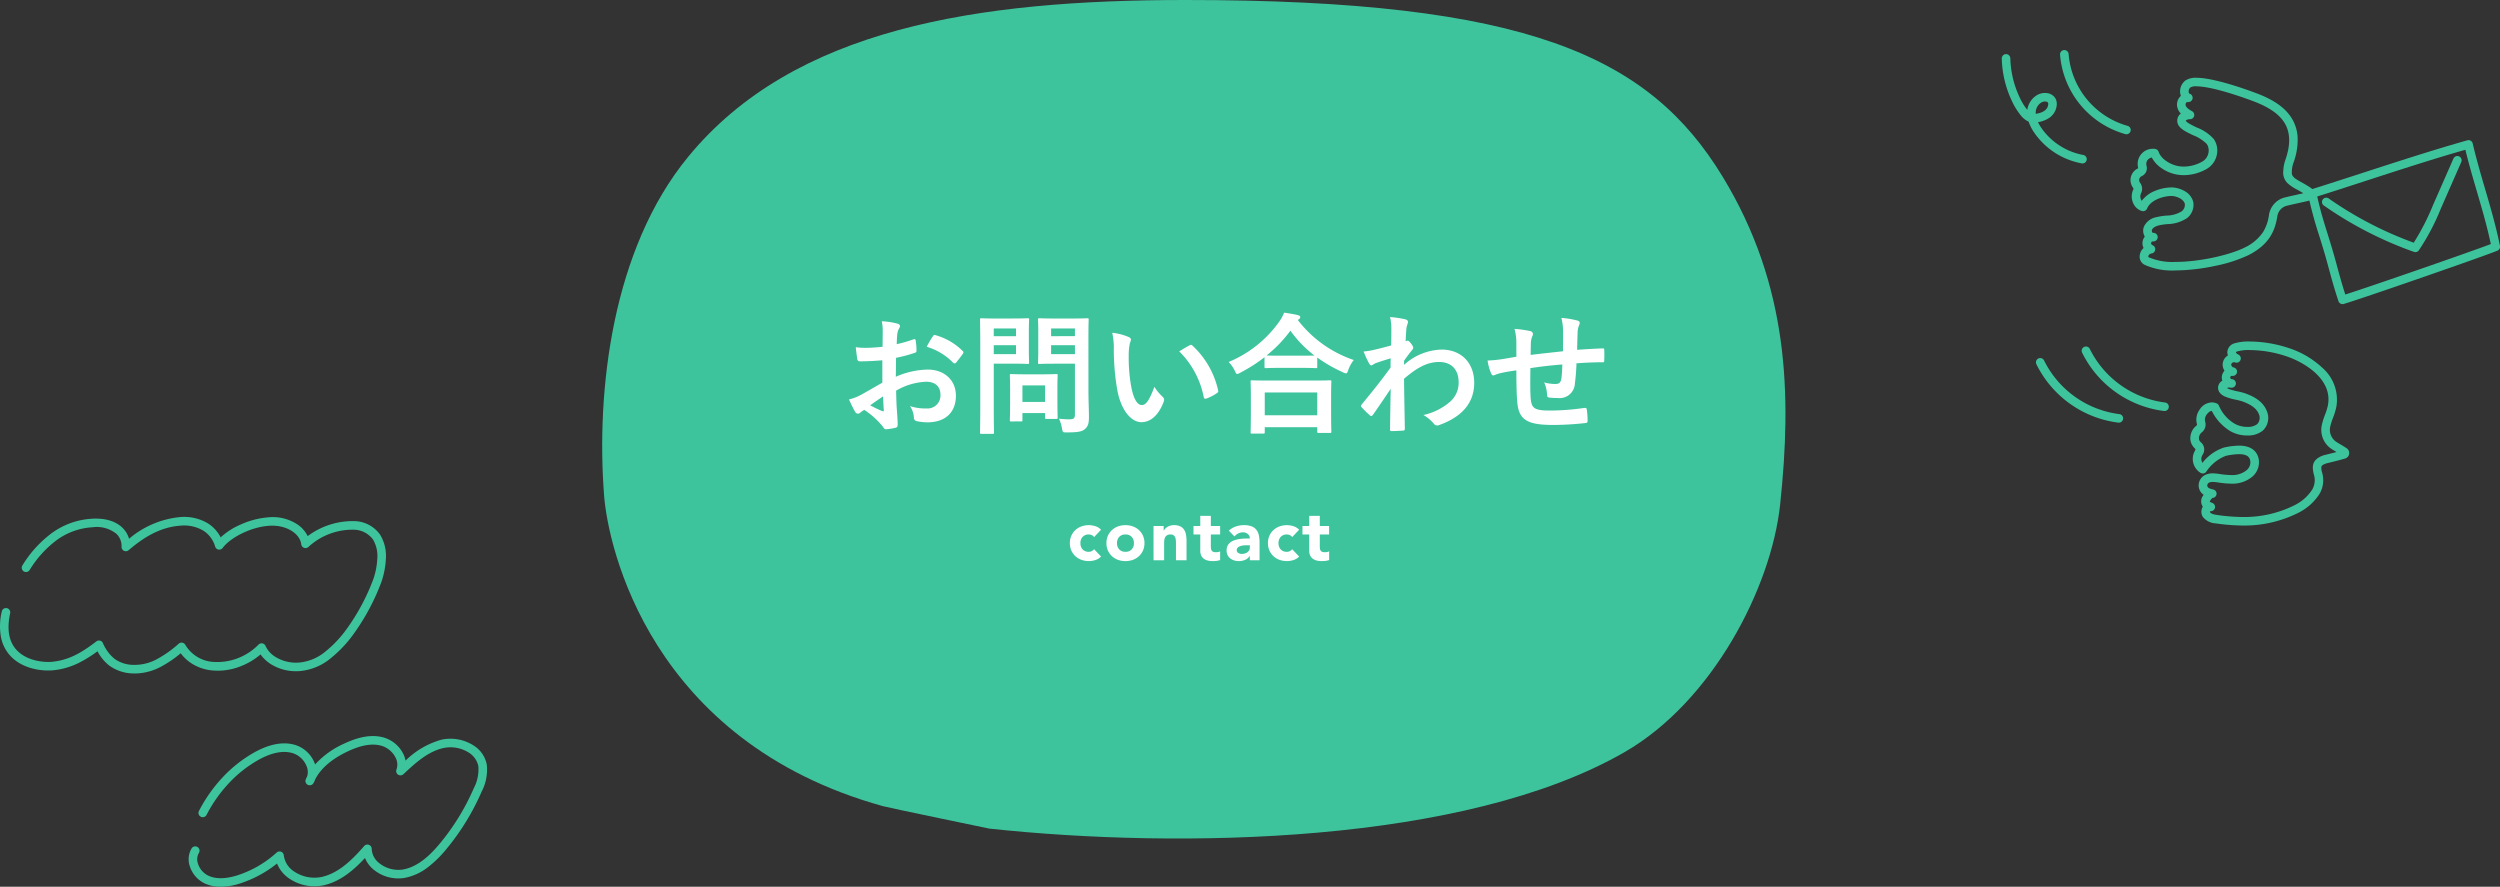
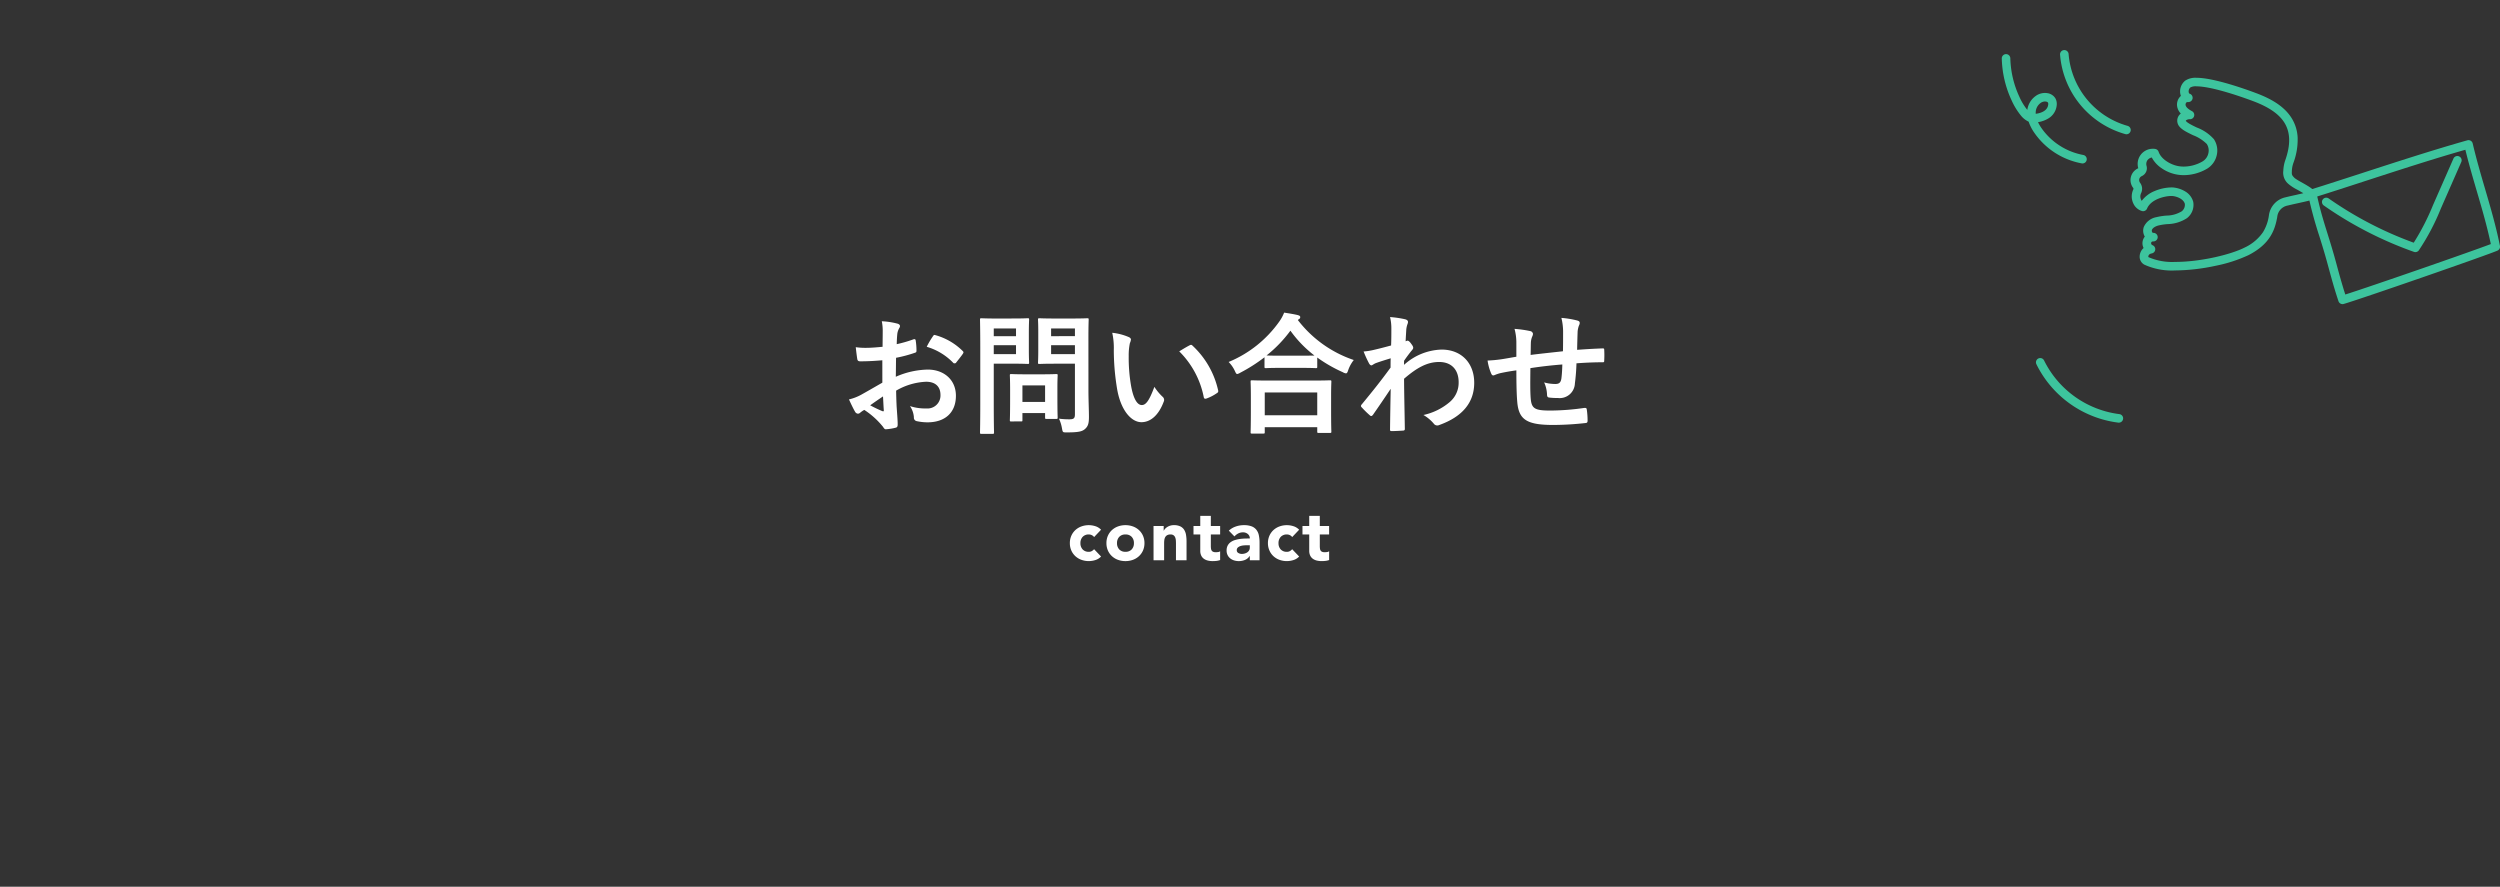
<svg xmlns="http://www.w3.org/2000/svg" width="496.509" height="176.115" viewBox="0 0 496.509 176.115">
  <rect x="0" y="0" width="496.509" height="176.115" fill="#333333" stroke="none" />
  <g transform="translate(-43.151 -243)">
    <g transform="translate(441.562 253.795)">
      <g transform="translate(6.795 57.879)">
-         <path d="M84.232,306.011a25.3,25.3,0,0,1,7.55,1.237,17.853,17.853,0,0,1,6.952,4.064A8.392,8.392,0,0,1,101.424,319a13.315,13.315,0,0,1-.655,2.151,11.982,11.982,0,0,0-.577,1.86,2.886,2.886,0,0,0,1.053,2.81c.163.126.548.358.956.6s.84.507,1.267.787a1.144,1.144,0,0,1,.5,1.115,1.125,1.125,0,0,1-.8.927c-.813.246-1.841.5-2.748.725-.371.092-.723.179-1.039.26-.378.132-.831.341-.918.6a2.817,2.817,0,0,0,.116,1.142,5.366,5.366,0,0,1-.49,4.291,10.591,10.591,0,0,1-4.22,3.768,23.919,23.919,0,0,1-10.9,2.525,39.837,39.837,0,0,1-5.5-.427,3.491,3.491,0,0,1-2.587-1.328,1.95,1.95,0,0,1,0-1.949l.022-.039a1.906,1.906,0,0,1-.165-1.821.85.85,0,0,1,.139-.254c.053-.066.11-.146.171-.23l.031-.043a2.378,2.378,0,0,1-.643-.664,2.245,2.245,0,0,1-.262-1.853,2.316,2.316,0,0,1,1.257-1.467,3.426,3.426,0,0,1,1.45-.289,8.992,8.992,0,0,1,1.279.119,16.912,16.912,0,0,0,2.385.221,4.474,4.474,0,0,0,3.036-.95,2.032,2.032,0,0,0,.73-1.984c-.134-.567-.511-1.218-2.247-1.218a13.141,13.141,0,0,0-2.6.338,8.219,8.219,0,0,0-3.88,3.15.85.85,0,0,1-1.111.233,3.26,3.26,0,0,1-1.336-3.978c.05-.118.1-.226.154-.331a2.284,2.284,0,0,0,.169-.4,2.168,2.168,0,0,0-.185-.2c-.063-.063-.133-.135-.2-.214a2.682,2.682,0,0,1-.632-2.08,3.182,3.182,0,0,1,1.213-2.2.265.265,0,0,0,.08-.292,3.37,3.37,0,0,1,.522-2.854,3.01,3.01,0,0,1,2.406-1.455,2.646,2.646,0,0,1,.967.191.85.85,0,0,1,.489.5,7.615,7.615,0,0,0,3.134,3.561,5.106,5.106,0,0,0,2.51.616,3.013,3.013,0,0,0,1.92-.532,1.8,1.8,0,0,0,.349-2.013c-.429-1.07-1.441-1.848-3.282-2.523a11.321,11.321,0,0,0-1.255-.323,11.82,11.82,0,0,1-2.185-.633c-1.336-.6-1.425-1.5-1.359-1.984q.005-.039.014-.077a1.7,1.7,0,0,1,.818-1.1,1.932,1.932,0,0,1-.1-.824,1.99,1.99,0,0,1,.531-1.15,2.134,2.134,0,0,1,.677-3.032,1.819,1.819,0,0,1-.117-.675,1.908,1.908,0,0,1,1.346-1.71A9.692,9.692,0,0,1,84.232,306.011Zm17.232,21.954-.142-.086c-.49-.3-.876-.529-1.116-.714a4.539,4.539,0,0,1-1.685-4.476,13.441,13.441,0,0,1,.651-2.129,11.857,11.857,0,0,0,.58-1.877c.995-5.283-4.869-8.657-8.49-9.818a23.555,23.555,0,0,0-7.031-1.156,8.278,8.278,0,0,0-2.5.275.522.522,0,0,0-.259.163c0,.045.107.285.481.449h0a.85.85,0,0,1-.677,1.559h0a.391.391,0,0,0-.156-.03.609.609,0,0,0-.558.367.595.595,0,0,0,.428.665.85.85,0,0,1-.245,1.682l-.025,0a.326.326,0,0,0-.088.646l.128.018a.85.85,0,0,1-.182,1.688,1.886,1.886,0,0,1-.214-.025c-.068-.006-.136-.01-.2-.01a1.3,1.3,0,0,0-.465.071,2.2,2.2,0,0,0,.592.288,14.116,14.116,0,0,0,1.573.411,12.27,12.27,0,0,1,1.471.387c1.57.575,3.475,1.492,4.275,3.486a3.474,3.474,0,0,1-.808,3.926,4.65,4.65,0,0,1-3.039.951,6.708,6.708,0,0,1-3.411-.874A9.727,9.727,0,0,1,76.7,319.81h-.03c-.116,0-.469,0-1.043.77a1.68,1.68,0,0,0-.242,1.4,1.963,1.963,0,0,1-.7,2.086,1.5,1.5,0,0,0-.541,1.012,1.03,1.03,0,0,0,.213.782c.039.044.087.092.138.144a1.87,1.87,0,0,1,.335,2.549c-.043.087-.083.17-.114.243a1.536,1.536,0,0,0,.112,1.317,9.019,9.019,0,0,1,4.293-3.046,14.724,14.724,0,0,1,2.955-.375c2.73,0,3.628,1.373,3.9,2.525a3.743,3.743,0,0,1-1.291,3.679,6.152,6.152,0,0,1-4.128,1.348,18.344,18.344,0,0,1-2.629-.239,7.557,7.557,0,0,0-1.035-.1,1.753,1.753,0,0,0-.745.136.618.618,0,0,0-.331.395.548.548,0,0,0,.055.452c.13.2.35.348,1.1.512a.85.85,0,0,1-.172,1.68,2.84,2.84,0,0,0-.361.439l-.114.156a.577.577,0,0,0-.022.165,1.783,1.783,0,0,0,.378.187l.142.059a.85.85,0,0,1-.453,1.623.326.326,0,0,0-.03.208c.212.339.848.468,1.379.542a38.173,38.173,0,0,0,5.269.41,22.278,22.278,0,0,0,10.15-2.352,8.829,8.829,0,0,0,3.51-3.117,3.765,3.765,0,0,0,.285-3.06c-.257-1.2-.61-2.847,1.944-3.721l.063-.019c.332-.086.7-.177,1.087-.273C100.486,328.214,100.984,328.091,101.464,327.966Z" transform="translate(-42.625 -306.861)" fill="#3dc49d" />
-         <path d="M59.676,320.171a.858.858,0,0,1-.1-.006,21.07,21.07,0,0,1-16.28-11.59.85.85,0,1,1,1.532-.737,19.4,19.4,0,0,0,14.942,10.638.85.85,0,0,1-.1,1.694Z" transform="translate(-34.991 -307.213)" fill="#3dc49d" />
        <path d="M47.393,323.3a.852.852,0,0,1-.1-.006A21.07,21.07,0,0,1,31.016,311.7a.85.85,0,1,1,1.532-.736A19.4,19.4,0,0,0,47.489,321.6a.85.85,0,0,1-.1,1.694Z" transform="translate(-31.782 -308.029)" fill="#3dc49d" />
      </g>
      <g transform="translate(0 0)">
        <g transform="translate(11.571)">
          <path d="M69.444,235.114c3.355,0,9.4,2.128,11.845,3.043,3.417,1.28,5.62,2.8,6.932,4.773a8.007,8.007,0,0,1,1.314,3.984,13.139,13.139,0,0,1-.848,5.13,5.549,5.549,0,0,0-.3,1.608c-.031.714-.017.8.583,1.4a12.153,12.153,0,0,0,1.34.816c1.786,1.006,2.8,1.617,2.877,2.461a.9.9,0,0,1-.5.881,2,2,0,0,1-.312.134c-.171.06-.408.127-.724.207-.555.14-1.3.3-2.023.462-.75.164-1.525.334-2.076.475a2.54,2.54,0,0,0-2.065,2.261c-.46,2.656-1.471,5.414-5.714,7.587a28.553,28.553,0,0,1-6.5,2.108,39.615,39.615,0,0,1-8.055.932,13.2,13.2,0,0,1-6.113-1.143,1.793,1.793,0,0,1-.941-1.7,2.335,2.335,0,0,1,.781-1.617,2.072,2.072,0,0,1-.19-1.336,2.106,2.106,0,0,1,.43-.924,2.264,2.264,0,0,1-.2-1.918,3.386,3.386,0,0,1,2.463-1.938,12.846,12.846,0,0,1,2.045-.32,5.87,5.87,0,0,0,3.024-.851,1.643,1.643,0,0,0,.619-1.469c-.233-.89-1.354-1.424-2.363-1.558a2.433,2.433,0,0,0-.316-.017c-1.233,0-4.035.612-4.826,2.5a.85.85,0,0,1-1.01.491A2.745,2.745,0,0,1,56.872,260a3.261,3.261,0,0,1,.035-2.73.279.279,0,0,0-.034-.292,2.555,2.555,0,0,1,.974-3.883.092.092,0,0,0,.038-.029v0a3.012,3.012,0,0,1,2.927-3.857,2.874,2.874,0,0,1,.436.033.85.85,0,0,1,.675.566c.511,1.5,2.418,2.587,3.953,2.852a6.191,6.191,0,0,0,1.051.088,7.494,7.494,0,0,0,3.741-1.036,2.488,2.488,0,0,0,1.138-1.6,2.384,2.384,0,0,0-.311-1.852,7.942,7.942,0,0,0-2.741-1.748c-1.511-.732-2.816-1.363-3.074-2.446a1.756,1.756,0,0,1,.327-1.525,2.016,2.016,0,0,1,.328-.328,2.647,2.647,0,0,1-.734-1.454,2.316,2.316,0,0,1,.527-1.823,2.05,2.05,0,0,1,.225-.222,2.351,2.351,0,0,1-.127-.473,2.72,2.72,0,0,1,1.006-2.576A3.681,3.681,0,0,1,69.444,235.114Zm21.224,22.922c-.408-.25-.867-.509-1.19-.691a8.916,8.916,0,0,1-1.708-1.095,2.91,2.91,0,0,1-1.079-2.672,7.243,7.243,0,0,1,.393-2.1c1.113-3.16,1.022-5.649-.279-7.608-1.09-1.641-3.089-2.99-6.112-4.122-1.839-.689-8.085-2.935-11.249-2.935a2.149,2.149,0,0,0-1.206.218,1.042,1.042,0,0,0-.335.938c.027.171.093.275.194.308a.85.85,0,0,1-.334,1.655l-.06,0a.348.348,0,0,0-.292.118.629.629,0,0,0-.128.469c.083.582.979,1.065,1.274,1.224a.85.85,0,0,1-.426,1.6H68.1a1.094,1.094,0,0,0-.756.255c-.014.017-.019.024-.009.07.011.023.1.189.6.5.425.265.979.534,1.567.818a8.562,8.562,0,0,1,3.413,2.333,4.089,4.089,0,0,1,.555,3.176,4.194,4.194,0,0,1-1.933,2.683,9.219,9.219,0,0,1-4.6,1.271,7.676,7.676,0,0,1-4.461-1.409,5.868,5.868,0,0,1-1.907-2.1,1.4,1.4,0,0,0-.943.673,1.365,1.365,0,0,0-.093,1,1.711,1.711,0,0,1-.942,2.021.929.929,0,0,0-.5.553.943.943,0,0,0,.167.794,1.969,1.969,0,0,1,.175,2.067,1.545,1.545,0,0,0,.007,1.271,1.424,1.424,0,0,0,.132.237,5.977,5.977,0,0,1,2.557-1.949,8.967,8.967,0,0,1,3.345-.72,4.128,4.128,0,0,1,.541.032,5.623,5.623,0,0,1,2.22.781,3.448,3.448,0,0,1,1.562,2.031,3.334,3.334,0,0,1-1.254,3.268,7.361,7.361,0,0,1-3.863,1.174,11.4,11.4,0,0,0-1.779.271c-.325.086-1.1.346-1.308.891a.568.568,0,0,0,.06.433.378.378,0,0,0,.124.143c.047,0,.094,0,.142,0a.85.85,0,0,1,.073,1.694,1.743,1.743,0,0,1-.245.011.335.335,0,0,0-.307.3.428.428,0,0,0,.25.436.85.85,0,0,1-.113,1.638,1.719,1.719,0,0,0-.344.108.634.634,0,0,0-.353.515c0,.1.023.114.05.129a11.8,11.8,0,0,0,5.306.939c5.071,0,11.1-1.481,13.78-2.853a9.071,9.071,0,0,0,3.638-3.047,8.642,8.642,0,0,0,1.176-3.317,4.209,4.209,0,0,1,3.318-3.618c.579-.149,1.37-.322,2.134-.489C89.689,258.257,90.2,258.144,90.668,258.036Z" transform="translate(-43.2 -230.459)" fill="#3dc49d" />
          <path d="M50.582,244.381a.851.851,0,0,1-.215-.028A17.851,17.851,0,0,1,37.4,228.563a.85.85,0,1,1,1.7-.1,16.153,16.153,0,0,0,11.7,14.247.85.85,0,0,1-.214,1.673Z" transform="translate(-38.248 -228.512)" fill="#3dc49d" />
        </g>
        <path d="M37.759,250.461a.853.853,0,0,1-.152-.014,14.676,14.676,0,0,1-9.35-5.99,8.96,8.96,0,0,1-1.191-2.292,4.3,4.3,0,0,1-1.565-1.254,13.516,13.516,0,0,1-1.827-3.005,20.74,20.74,0,0,1-1.94-8.305.85.85,0,0,1,.848-.852h0a.85.85,0,0,1,.85.848,19.261,19.261,0,0,0,1.784,7.6,11.585,11.585,0,0,0,1.587,2.63q0-.033.009-.065a4.059,4.059,0,0,1,1.617-2.669,3.115,3.115,0,0,1,2.385-.588,2.224,2.224,0,0,1,1.58,1.049,2.346,2.346,0,0,1,.247,1.377,3.428,3.428,0,0,1-1.783,2.666,5.48,5.48,0,0,1-1.93.662,8.324,8.324,0,0,0,.721,1.227,13.034,13.034,0,0,0,8.259,5.291.85.85,0,0,1-.15,1.687ZM30.3,238.155a1.521,1.521,0,0,0-.875.312A2.359,2.359,0,0,0,28.5,240a3.067,3.067,0,0,0-.024.6c1.1-.125,2.368-.648,2.476-1.825a.711.711,0,0,0-.037-.393.6.6,0,0,0-.4-.206A1.192,1.192,0,0,0,30.3,238.155Z" transform="translate(-22.584 -228.796)" fill="#3dc49d" />
      </g>
    </g>
-     <path d="M137.016,219.436a7.431,7.431,0,0,1-3.228-.682,5.747,5.747,0,0,1-2.943-3.471,4.232,4.232,0,0,1,.384-3.463.85.85,0,0,1,1.448.891,2.556,2.556,0,0,0-.2,2.089,4,4,0,0,0,2.043,2.418c1.555.74,3.609.687,6.105-.155a21.3,21.3,0,0,0,7.494-4.42.85.85,0,0,1,1.419.542,4.471,4.471,0,0,0,1.944,3.145,7.227,7.227,0,0,0,5.55,1.164c3.388-.745,6.074-3.394,8.471-6.147a.85.85,0,0,1,1.491.544,3.8,3.8,0,0,0,1.48,2.838,6.055,6.055,0,0,0,4.671,1.289c3.231-.538,5.778-3.228,7.413-5.2a45.527,45.527,0,0,0,6.714-10.955,7.9,7.9,0,0,0,.9-4.4,4.147,4.147,0,0,0-1.881-2.665,6.793,6.793,0,0,0-5.054-.914c-3.144.7-5.7,3.091-7.947,5.2a.85.85,0,0,1-1.374-.927,2.946,2.946,0,0,0-.182-2.375A4.609,4.609,0,0,0,169,191.453c-1.832-.545-4.041-.189-6.752,1.09-3.17,1.5-5.342,3.361-6.469,5.554a4.138,4.138,0,0,1-.358.769.85.85,0,0,1-1.517-.757q.135-.331.295-.653a2.991,2.991,0,0,0-.117-1.928,4.446,4.446,0,0,0-2.681-2.6c-1.946-.621-4.3-.16-7.008,1.372a24.486,24.486,0,0,0-5.856,4.666,27.974,27.974,0,0,0-4.331,6.179.85.85,0,1,1-1.509-.782,29.674,29.674,0,0,1,4.6-6.554,26.184,26.184,0,0,1,6.264-4.989c3.134-1.774,5.947-2.283,8.362-1.512a6.121,6.121,0,0,1,3.754,3.616q.042.11.078.22a17.3,17.3,0,0,1,5.773-4.139c3.106-1.465,5.711-1.852,7.962-1.182a6.361,6.361,0,0,1,3.774,3.208,5.2,5.2,0,0,1,.451,1.351,16.533,16.533,0,0,1,7.157-4.162,8.55,8.55,0,0,1,6.36,1.156,5.761,5.761,0,0,1,2.614,3.772,9.343,9.343,0,0,1-1.014,5.387,47.226,47.226,0,0,1-6.964,11.363,22.237,22.237,0,0,1-3.677,3.635,10.938,10.938,0,0,1-4.767,2.162,7.717,7.717,0,0,1-6.038-1.659,5.883,5.883,0,0,1-1.726-2.317c-2.315,2.492-4.943,4.706-8.263,5.436a8.875,8.875,0,0,1-6.912-1.448,6.47,6.47,0,0,1-2.29-2.892,23.044,23.044,0,0,1-7.027,3.858A13.086,13.086,0,0,1,137.016,219.436Z" transform="translate(-50.024 199.679)" fill="#3dc49d" />
    <g transform="translate(502.37 271.686)">
      <g transform="translate(0 0)">
        <path d="M303.864,216.81a.85.85,0,0,1-.806-.58c-.822-2.451-1.444-4.742-1.943-6.583-.154-.567-.3-1.1-.437-1.594-.52-1.854-.986-3.347-1.437-4.791a79.9,79.9,0,0,1-2.227-8.238.85.85,0,0,1,.579-.987c3.1-.965,6.548-2.085,10.2-3.27,6.678-2.17,14.246-4.63,20.863-6.491a.85.85,0,0,1,1.058.624c.739,3.157,1.624,6.175,2.479,9.094,1.058,3.61,2.152,7.344,2.932,11.242a.85.85,0,0,1-.476.938c-1.646.764-27.338,9.682-30.545,10.6A.85.85,0,0,1,303.864,216.81Zm-5.024-21.381c.643,2.91,1.287,4.97,2.023,7.326.455,1.455.925,2.961,1.452,4.839.14.5.286,1.037.441,1.608.44,1.62.975,3.592,1.656,5.7,4.942-1.567,24.9-8.49,28.9-10.022-.749-3.563-1.725-6.894-2.755-10.409-.784-2.675-1.592-5.432-2.3-8.319-6.352,1.812-13.259,4.056-19.947,6.23C304.949,193.478,301.756,194.515,298.841,195.429Z" transform="translate(-297.846 -185.095)" fill="#3dc49d" />
        <path d="M319.313,207.594a.848.848,0,0,1-.283-.049,74.447,74.447,0,0,1-17.905-9.213.85.85,0,0,1,.975-1.393,72.746,72.746,0,0,0,16.888,8.785,47.17,47.17,0,0,0,3.839-7.493l4.046-9.213a.85.85,0,0,1,1.557.684l-4.046,9.213A44.982,44.982,0,0,1,320,207.24.85.85,0,0,1,319.313,207.594Z" transform="translate(-298.83 -186.209)" fill="#3dc49d" />
      </g>
    </g>
-     <path d="M112.136,171.26q-.186,0-.37-.008a8.3,8.3,0,0,1-4.839-1.562,8.8,8.8,0,0,1-2.338-2.845,24.492,24.492,0,0,1-3.831,2.369,14.669,14.669,0,0,1-4.88,1.4c-2.033.226-6.144-.136-8.662-2.928a7.6,7.6,0,0,1-1.783-3.563,12.371,12.371,0,0,1,.145-5.174.85.85,0,1,1,1.661.361c-.681,3.135-.265,5.571,1.239,7.238,2.061,2.286,5.618,2.554,7.211,2.377,3.307-.368,5.686-1.759,8.679-4.037a.85.85,0,0,1,1.281.308,8.232,8.232,0,0,0,2.308,3.144,6.583,6.583,0,0,0,3.88,1.214A9.322,9.322,0,0,0,116.6,168.3a22.294,22.294,0,0,0,4.125-2.96.85.85,0,0,1,1.291.206,6.974,6.974,0,0,0,5.347,3.4,11.51,11.51,0,0,0,9.208-3.421.85.85,0,0,1,1.4.291,5.02,5.02,0,0,0,1.887,2.109,7.785,7.785,0,0,0,4.876,1.155,9.459,9.459,0,0,0,5.079-2.145,22.747,22.747,0,0,0,4.412-4.721,41.577,41.577,0,0,0,5.145-9.692,14.61,14.61,0,0,0,.781-3.962,6.487,6.487,0,0,0-.85-3.915,4.815,4.815,0,0,0-3.944-1.94,12.891,12.891,0,0,0-8.856,3.4.85.85,0,0,1-1.445-.5c-.263-2.1-2.815-3.727-5.809-3.7-3.892.039-8.283,2.355-9.79,4.411a.85.85,0,0,1-1.5-.258,5.566,5.566,0,0,0-2.392-3.193,7.507,7.507,0,0,0-4.506-.961c-4.406.3-7.814,2.764-10.291,4.874a.85.85,0,0,1-1.4-.671,3.361,3.361,0,0,0-1.014-2.576,6.178,6.178,0,0,0-4.749-1.31,13.335,13.335,0,0,0-6.975,2.445,21.066,21.066,0,0,0-5.52,6.044.85.85,0,1,1-1.434-.913,22.74,22.74,0,0,1,5.979-6.524,15.01,15.01,0,0,1,7.852-2.75c3.272-.187,5.086.869,6.031,1.788a5,5,0,0,1,1.32,2.193,18.338,18.338,0,0,1,10.084-4.3,9.182,9.182,0,0,1,5.521,1.213,7.116,7.116,0,0,1,2.585,2.809,14.157,14.157,0,0,1,4.093-2.6,16.479,16.479,0,0,1,6.09-1.423,8.885,8.885,0,0,1,4.979,1.4,5.917,5.917,0,0,1,2.124,2.378,14.861,14.861,0,0,1,9.139-2.981,6.415,6.415,0,0,1,5.246,2.7,8.119,8.119,0,0,1,1.131,4.931,16.358,16.358,0,0,1-.873,4.441A43.466,43.466,0,0,1,155.6,163.21a24.424,24.424,0,0,1-4.753,5.072,11.111,11.111,0,0,1-6,2.493,9.464,9.464,0,0,1-5.93-1.436,7.489,7.489,0,0,1-1.949-1.863,13.694,13.694,0,0,1-4.152,2.431,12.223,12.223,0,0,1-5.658.725,9.158,9.158,0,0,1-3.72-1.266,8.393,8.393,0,0,1-2.328-2.122,22.355,22.355,0,0,1-3.71,2.555A11.223,11.223,0,0,1,112.136,171.26Z" transform="translate(-42.074 205.496)" fill="#3dc49d" />
    <g transform="translate(162.75 243)">
-       <path d="M257.495,1089.328c-14.589-23.936-38.782-35.042-106.651-35.042-41.426,0-77.8,5.584-98.794,31.17-15.061,18.353-18.294,46.337-16.671,67.28.779,10.048,9.078,48.793,55.372,61.655,1.133.315,21.126,4.458,21.126,4.458,37.64,4.045,94.382,3.159,126.227-15.22,17.324-10,29.086-32.539,30.849-49.225C271.248,1132.676,270.716,1111.02,257.495,1089.328Z" transform="translate(-35 -1054.286)" fill="#3dc49d" />
      <path d="M-61.464-8.164c-1.9,1.092-3.12,1.794-4.238,2.418a9.6,9.6,0,0,1-2.392.91c.39.858.91,1.95,1.2,2.418A.729.729,0,0,0-66.326-2a.653.653,0,0,0,.442-.182,4.712,4.712,0,0,1,.832-.572A15.986,15.986,0,0,1-61.36.572c.234.338.338.546.624.52A10.568,10.568,0,0,0-58.812.78c.442-.1.39-.494.39-.858,0-.6-.13-2.236-.208-3.38-.052-1.144-.078-2.028-.1-3.12A12.858,12.858,0,0,1-52.78-8.346c1.82,0,2.86.936,2.86,2.626a2.58,2.58,0,0,1-2.808,2.678,9.7,9.7,0,0,1-3.25-.468A4.543,4.543,0,0,1-55.2-1.3a.7.7,0,0,0,.572.78,10.077,10.077,0,0,0,2.132.234c3.51,0,5.642-1.95,5.642-5.278,0-3.12-2.314-5.174-5.538-5.2a16.41,16.41,0,0,0-6.4,1.43c.026-1.248.026-2.522.052-3.77a26.5,26.5,0,0,0,3.718-.988c.26-.078.338-.156.338-.416a13.067,13.067,0,0,0-.156-2.028c-.026-.26-.208-.312-.442-.234a25.5,25.5,0,0,1-3.328.962c.026-.832.052-1.482.13-2.158a3.182,3.182,0,0,1,.364-1.014.922.922,0,0,0,.156-.416c0-.234-.208-.416-.52-.494a14.735,14.735,0,0,0-3.094-.468,9.612,9.612,0,0,1,.182,2.106c0,1.118-.026,2.106-.026,2.964-1.092.1-2.21.208-3.3.208a13.283,13.283,0,0,1-2.028-.13c.1.91.208,1.768.286,2.262.052.39.182.546.624.546,1.742,0,3.068-.1,4.368-.208Zm.13,2.73c.052.858.1,2.054.156,2.73.026.234-.052.26-.26.208a26.663,26.663,0,0,1-2.444-1.17C-62.946-4.342-62.062-4.94-61.334-5.434Zm8.684-9.854a12,12,0,0,1,5.278,3.2c.078.13.442.1.52,0,.39-.52,1.066-1.326,1.4-1.846a.675.675,0,0,0,.1-.26c0-.078-.052-.156-.156-.26a12.359,12.359,0,0,0-5.512-3.172c-.182-.052-.26.026-.442.312A15.951,15.951,0,0,0-52.65-15.288Zm32.11-1.924c0-2.21.052-3.3.052-3.458,0-.26-.026-.286-.286-.286-.156,0-.858.052-2.86.052h-3.744c-2.028,0-2.7-.052-2.86-.052-.286,0-.312.026-.312.286,0,.182.052.806.052,2.366v3.8c0,1.56-.052,2.158-.052,2.34,0,.26.026.286.312.286.156,0,.832-.052,2.86-.052h4.16V-1.9c0,.78-.208,1.014-1.066,1.014a15.232,15.232,0,0,1-2.106-.13,7.289,7.289,0,0,1,.6,1.924c.156.832.156.806.988.806,2.314,0,3.042-.182,3.614-.7.6-.546.754-1.144.754-2.392,0-1.274-.1-3.354-.1-5.174Zm-7.41,3.38V-15.6h4.732v1.768Zm4.732-5.1v1.534H-27.95v-1.534ZM-38.74-20.9c-1.9,0-2.86-.052-3.042-.052-.26,0-.286.026-.286.286,0,.182.052,2,.052,5.59V-3.822c0,3.588-.052,5.356-.052,5.538,0,.26.026.286.286.286h2.21c.26,0,.286-.026.286-.286,0-.182-.052-1.95-.052-5.538v-8.112h4.16c1.69,0,2.444.052,2.6.052.234,0,.26-.026.26-.286,0-.156-.052-.936-.052-2.548V-18.1c0-1.638.052-2.418.052-2.574,0-.26-.026-.286-.26-.286-.156,0-.91.052-2.6.052Zm3.822,7.072h-4.42V-15.6h4.42Zm0-5.1v1.534h-4.42v-1.534Zm.962,18.46c.286,0,.312,0,.312-.26v-1.4h4.5v.858c0,.286.026.312.312.312h1.9c.26,0,.286-.026.286-.312,0-.156-.052-.78-.052-4.056v-2c0-1.43.052-2.106.052-2.262,0-.26-.026-.286-.286-.286-.182,0-.806.052-2.756.052H-33.1c-1.95,0-2.574-.052-2.756-.052-.26,0-.286.026-.286.286,0,.182.052.858.052,2.756v1.872c0,3.432-.052,4.082-.052,4.238,0,.26.026.26.286.26Zm.312-7.15h4.5v3.276h-4.5ZM-15.808-18.07a13.937,13.937,0,0,1,.312,3.406A47.136,47.136,0,0,0-14.872-7.1c.7,4.394,2.834,6.786,4.862,6.786,1.82,0,3.432-1.4,4.42-4.056a.8.8,0,0,0-.182-.962,9.939,9.939,0,0,1-1.664-2c-1.014,2.7-1.664,3.614-2.5,3.614-1.092,0-1.768-1.768-2.132-3.822a32.744,32.744,0,0,1-.468-5.928,11.682,11.682,0,0,1,.234-2.548,2.264,2.264,0,0,0,.208-.728c0-.182-.182-.364-.416-.468A11.254,11.254,0,0,0-15.808-18.07ZM-2.5-14.378A17.519,17.519,0,0,1,2.366-5.3c.052.312.234.39.546.286A8.824,8.824,0,0,0,4.94-6.058c.208-.13.364-.234.286-.572a17.192,17.192,0,0,0-5.1-8.892.4.4,0,0,0-.286-.156.771.771,0,0,0-.286.1C-.858-15.366-1.508-15-2.5-14.378ZM14.17,1.95c.286,0,.312-.026.312-.286V.676H24.908v.858c0,.26.026.286.286.286H27.4c.286,0,.312-.026.312-.286,0-.13-.052-.832-.052-4.576V-5.59c0-1.846.052-2.6.052-2.756,0-.26-.026-.286-.312-.286-.156,0-1.066.052-3.562.052h-8.32c-2.5,0-3.406-.052-3.562-.052-.26,0-.286.026-.286.286,0,.156.052.91.052,3.146v2.236c0,3.77-.052,4.472-.052,4.628,0,.26.026.286.286.286Zm.312-8.164H24.908V-1.69H14.482Zm-.052-5.122c0,.26.026.286.286.286.182,0,.858-.052,2.938-.052h4.03c2.08,0,2.782.052,2.938.052.26,0,.286-.026.286-.286v-1.82a28.316,28.316,0,0,0,5.07,2.912,1.558,1.558,0,0,0,.624.234c.208,0,.312-.182.468-.676a6.912,6.912,0,0,1,1.092-1.976,23.462,23.462,0,0,1-11.1-7.93.7.7,0,0,1,.208-.182.443.443,0,0,0,.26-.39c0-.234-.156-.312-.468-.416-.754-.182-1.716-.338-2.73-.494a8.135,8.135,0,0,1-1.014,1.846,23.149,23.149,0,0,1-10.01,7.956A6.3,6.3,0,0,1,8.528-10.53c.208.468.312.65.494.65a1.886,1.886,0,0,0,.6-.26,32.068,32.068,0,0,0,4.81-3.068Zm3.224-2.184c-1.768,0-2.5-.026-2.808-.052a25.7,25.7,0,0,0,4.732-4.914,23.252,23.252,0,0,0,4.784,4.94c-.364,0-1.144.026-2.678.026Zm24.492,1.014c.624-.91,1.014-1.4,1.378-1.872.39-.442.442-.546.442-.728s-.1-.39-.416-.806c-.234-.338-.52-.6-.7-.6a.482.482,0,0,0-.182.052c-.078.026-.13.052-.208.078.052-1.118.1-1.716.13-2.34a4.418,4.418,0,0,1,.26-1.118c.182-.468.078-.754-.468-.91a19.768,19.768,0,0,0-3.016-.442,9.429,9.429,0,0,1,.26,2.262c0,1.118,0,2.262-.052,3.38-2,.546-3.016.78-3.692.936a12.645,12.645,0,0,1-1.768.26,22.111,22.111,0,0,0,1.04,2.288c.156.312.338.468.52.468.156,0,.416-.26.858-.442.988-.364,2.21-.728,2.964-.962-.026.494-.026,1.2-.026,1.846-1.95,2.678-3.432,4.524-5.72,7.306a.449.449,0,0,0-.156.312.359.359,0,0,0,.156.286,18.047,18.047,0,0,0,1.586,1.56.452.452,0,0,0,.286.156c.13,0,.234-.1.364-.26.962-1.378,2.262-3.276,3.51-5.148-.052,2.652-.1,5.382-.13,8.034-.026.26.052.364.286.364.858,0,2.028-.078,2.314-.1.208,0,.338-.1.338-.312-.052-3.51-.13-6.656-.156-9.984,2.548-2.184,4.576-3.328,6.968-3.328,2.5,0,3.874,1.586,3.874,4.03A5.02,5.02,0,0,1,51.22-4.316a11.977,11.977,0,0,1-5.226,2.574A7.656,7.656,0,0,1,48.048-.026a.853.853,0,0,0,.676.364.99.99,0,0,0,.442-.1c4.472-1.612,6.916-4.368,6.916-8.372,0-3.926-2.548-6.6-6.474-6.6A11.571,11.571,0,0,0,42.146-11.7Zm22.308-.806c-.962.156-2.21.39-2.938.494a24.883,24.883,0,0,1-2.782.26,10.215,10.215,0,0,0,.728,2.6c.156.338.338.442.676.286a7.59,7.59,0,0,1,1.17-.39c.988-.208,1.82-.364,3.146-.546,0,2.756.052,4.94.182,6.344.312,3.406,1.846,4.5,7.1,4.5a59.783,59.783,0,0,0,6.526-.39c.234-.026.338-.156.338-.468a15.987,15.987,0,0,0-.156-2.184c-.052-.312-.13-.364-.52-.338a48.224,48.224,0,0,1-6.734.52c-3.172,0-3.744-.416-3.9-2.548-.1-1.482-.078-3.042-.052-5.876,2-.312,4.264-.572,6.344-.728-.026,1.014-.078,1.95-.182,2.756-.13.91-.52,1.118-1.222,1.118a8.181,8.181,0,0,1-2.21-.312,6.311,6.311,0,0,1,.572,2.34c0,.468.1.65.52.676a11.707,11.707,0,0,0,1.612.078,3.024,3.024,0,0,0,3.406-2.886,39.983,39.983,0,0,0,.312-4c1.716-.13,3.458-.208,5.174-.208.286,0,.338-.026.338-.364a19.439,19.439,0,0,0,0-2.132c0-.234-.1-.26-.312-.26-1.4.052-2.964.13-5.07.286.026-1.222.052-2.236.1-3.64a4.488,4.488,0,0,1,.26-1.17,1.231,1.231,0,0,0,.156-.52c0-.26-.13-.39-.494-.494a18.158,18.158,0,0,0-3.146-.52,11.531,11.531,0,0,1,.338,2.964c0,.962,0,2.366-.026,3.666-1.872.208-4.628.494-6.422.728.026-.884.026-1.872.052-2.5a3.487,3.487,0,0,1,.26-1.144,1.446,1.446,0,0,0,.156-.546.66.66,0,0,0-.546-.546,22.7,22.7,0,0,0-3.12-.442,10.413,10.413,0,0,1,.364,2.756Z" transform="translate(117.103 84.162)" fill="#fff" />
      <path d="M-20.825-4.606a1.177,1.177,0,0,0-.434-.371,1.276,1.276,0,0,0-.6-.147,1.605,1.605,0,0,0-1.239.476A1.76,1.76,0,0,0-23.541-3.4,1.76,1.76,0,0,0-23.1-2.156a1.605,1.605,0,0,0,1.239.476,1.132,1.132,0,0,0,.6-.154,1.836,1.836,0,0,0,.434-.364l1.386,1.456a2.678,2.678,0,0,1-1.155.707,4.34,4.34,0,0,1-1.267.2,4.288,4.288,0,0,1-1.477-.252,3.555,3.555,0,0,1-1.2-.721,3.384,3.384,0,0,1-.805-1.127,3.565,3.565,0,0,1-.294-1.47,3.565,3.565,0,0,1,.294-1.47A3.384,3.384,0,0,1-24.542-6a3.555,3.555,0,0,1,1.2-.721,4.288,4.288,0,0,1,1.477-.252,4.34,4.34,0,0,1,1.267.2,2.678,2.678,0,0,1,1.155.707Zm2.45,1.2a3.565,3.565,0,0,1,.294-1.47A3.384,3.384,0,0,1-17.276-6a3.555,3.555,0,0,1,1.2-.721,4.288,4.288,0,0,1,1.477-.252,4.288,4.288,0,0,1,1.477.252,3.555,3.555,0,0,1,1.2.721,3.384,3.384,0,0,1,.805,1.127,3.565,3.565,0,0,1,.294,1.47,3.565,3.565,0,0,1-.294,1.47,3.384,3.384,0,0,1-.805,1.127,3.555,3.555,0,0,1-1.2.721,4.288,4.288,0,0,1-1.477.252,4.288,4.288,0,0,1-1.477-.252,3.555,3.555,0,0,1-1.2-.721,3.384,3.384,0,0,1-.805-1.127A3.565,3.565,0,0,1-18.375-3.4Zm2.1,0a1.76,1.76,0,0,0,.441,1.246,1.605,1.605,0,0,0,1.239.476,1.605,1.605,0,0,0,1.239-.476A1.76,1.76,0,0,0-12.915-3.4a1.76,1.76,0,0,0-.441-1.246,1.605,1.605,0,0,0-1.239-.476,1.605,1.605,0,0,0-1.239.476A1.76,1.76,0,0,0-16.275-3.4Zm7.252-3.4h2.016v.924h.028a1.7,1.7,0,0,1,.28-.392,2.036,2.036,0,0,1,.434-.35,2.481,2.481,0,0,1,.574-.252,2.394,2.394,0,0,1,.7-.1A2.892,2.892,0,0,1-3.7-6.727a1.862,1.862,0,0,1,.763.679,2.746,2.746,0,0,1,.371,1.022,7.761,7.761,0,0,1,.1,1.274V0h-2.1V-3.332q0-.294-.021-.609a1.921,1.921,0,0,0-.126-.581,1,1,0,0,0-.322-.434,1,1,0,0,0-.623-.168,1.3,1.3,0,0,0-.658.147,1,1,0,0,0-.385.392,1.6,1.6,0,0,0-.175.553,4.765,4.765,0,0,0-.042.644V0h-2.1Zm13.23,1.68H2.359v2.268a4.269,4.269,0,0,0,.028.511,1.03,1.03,0,0,0,.126.4.637.637,0,0,0,.3.259,1.335,1.335,0,0,0,.539.091,3.63,3.63,0,0,0,.441-.035.747.747,0,0,0,.413-.161v1.75a3.177,3.177,0,0,1-.728.168,6.717,6.717,0,0,1-.742.042,4.037,4.037,0,0,1-.98-.112A2.235,2.235,0,0,1,.973-.3,1.672,1.672,0,0,1,.448-.938,2.178,2.178,0,0,1,.259-1.89V-5.124H-1.085V-6.8H.259V-8.82h2.1V-6.8H4.207ZM10.1-.854h-.028a1.975,1.975,0,0,1-.931.784A3.2,3.2,0,0,1,7.917.168,3.158,3.158,0,0,1,7,.035a2.314,2.314,0,0,1-.777-.4,1.927,1.927,0,0,1-.532-.658,2.01,2.01,0,0,1-.2-.91,2.086,2.086,0,0,1,.217-.994A1.942,1.942,0,0,1,6.3-3.6a2.92,2.92,0,0,1,.847-.413,6.183,6.183,0,0,1,.987-.217,9.427,9.427,0,0,1,1.022-.084q.511-.014.945-.014a1.092,1.092,0,0,0-.4-.889,1.439,1.439,0,0,0-.945-.329,2.055,2.055,0,0,0-.945.217,2.581,2.581,0,0,0-.763.595L5.929-5.88A3.854,3.854,0,0,1,7.3-6.7a4.9,4.9,0,0,1,1.624-.273,4.246,4.246,0,0,1,1.519.231,2.209,2.209,0,0,1,.952.679,2.616,2.616,0,0,1,.5,1.1,7.212,7.212,0,0,1,.14,1.5V0H10.1ZM9.583-2.982q-.238,0-.595.021a3.015,3.015,0,0,0-.686.119,1.527,1.527,0,0,0-.56.294A.677.677,0,0,0,7.511-2a.6.6,0,0,0,.322.56A1.347,1.347,0,0,0,8.5-1.26,2.107,2.107,0,0,0,9.1-1.344a1.775,1.775,0,0,0,.511-.238,1.15,1.15,0,0,0,.357-.392,1.13,1.13,0,0,0,.133-.56v-.448Zm8.932-1.624a1.177,1.177,0,0,0-.434-.371,1.276,1.276,0,0,0-.6-.147,1.605,1.605,0,0,0-1.239.476A1.76,1.76,0,0,0,15.8-3.4a1.76,1.76,0,0,0,.441,1.246,1.605,1.605,0,0,0,1.239.476,1.132,1.132,0,0,0,.6-.154,1.836,1.836,0,0,0,.434-.364L19.9-.742a2.678,2.678,0,0,1-1.155.707,4.34,4.34,0,0,1-1.267.2A4.288,4.288,0,0,1,16-.084a3.555,3.555,0,0,1-1.2-.721,3.384,3.384,0,0,1-.8-1.127A3.565,3.565,0,0,1,13.7-3.4a3.565,3.565,0,0,1,.294-1.47A3.384,3.384,0,0,1,14.8-6,3.555,3.555,0,0,1,16-6.72a4.288,4.288,0,0,1,1.477-.252,4.34,4.34,0,0,1,1.267.2,2.678,2.678,0,0,1,1.155.707Zm7.336-.518H24v2.268a4.269,4.269,0,0,0,.028.511,1.03,1.03,0,0,0,.126.4.637.637,0,0,0,.3.259A1.335,1.335,0,0,0,25-1.6a3.63,3.63,0,0,0,.441-.035.747.747,0,0,0,.413-.161v1.75a3.177,3.177,0,0,1-.728.168,6.717,6.717,0,0,1-.742.042A4.037,4.037,0,0,1,23.4.056,2.235,2.235,0,0,1,22.617-.3a1.672,1.672,0,0,1-.525-.637A2.178,2.178,0,0,1,21.9-1.89V-5.124H20.559V-6.8H21.9V-8.82H24V-6.8h1.848Z" transform="translate(118.518 111.271)" fill="#fff" />
    </g>
  </g>
</svg>